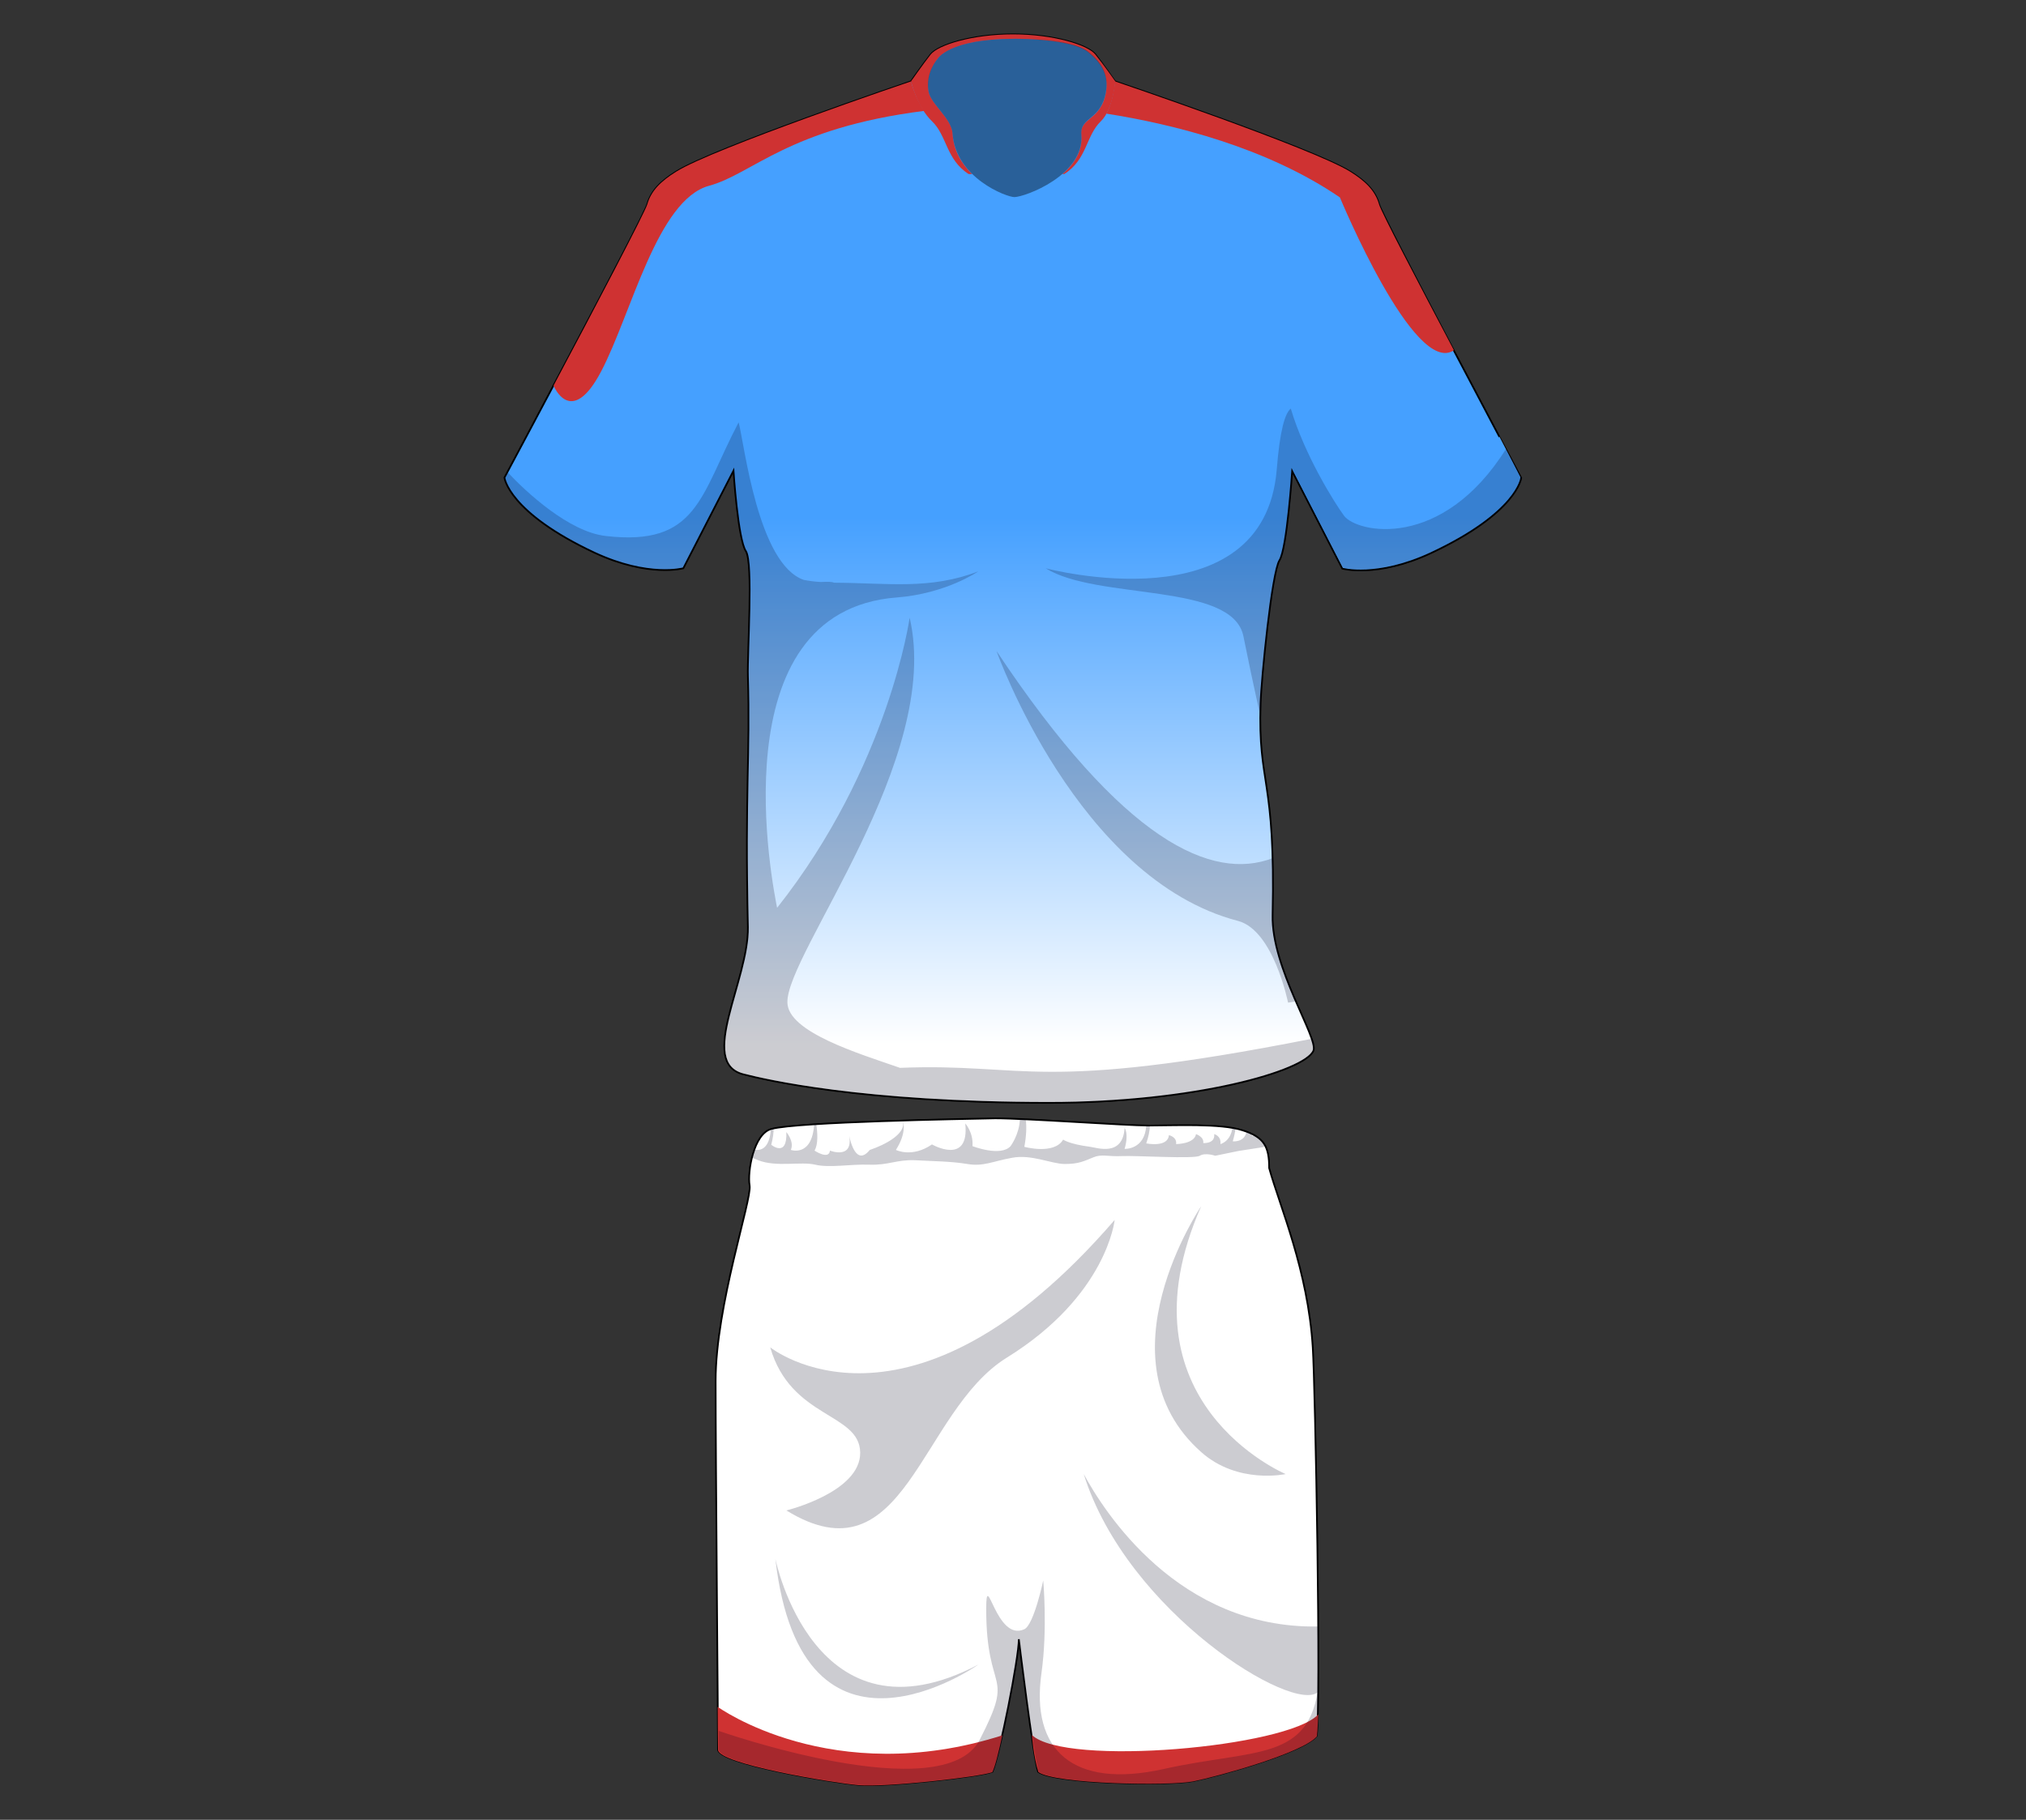
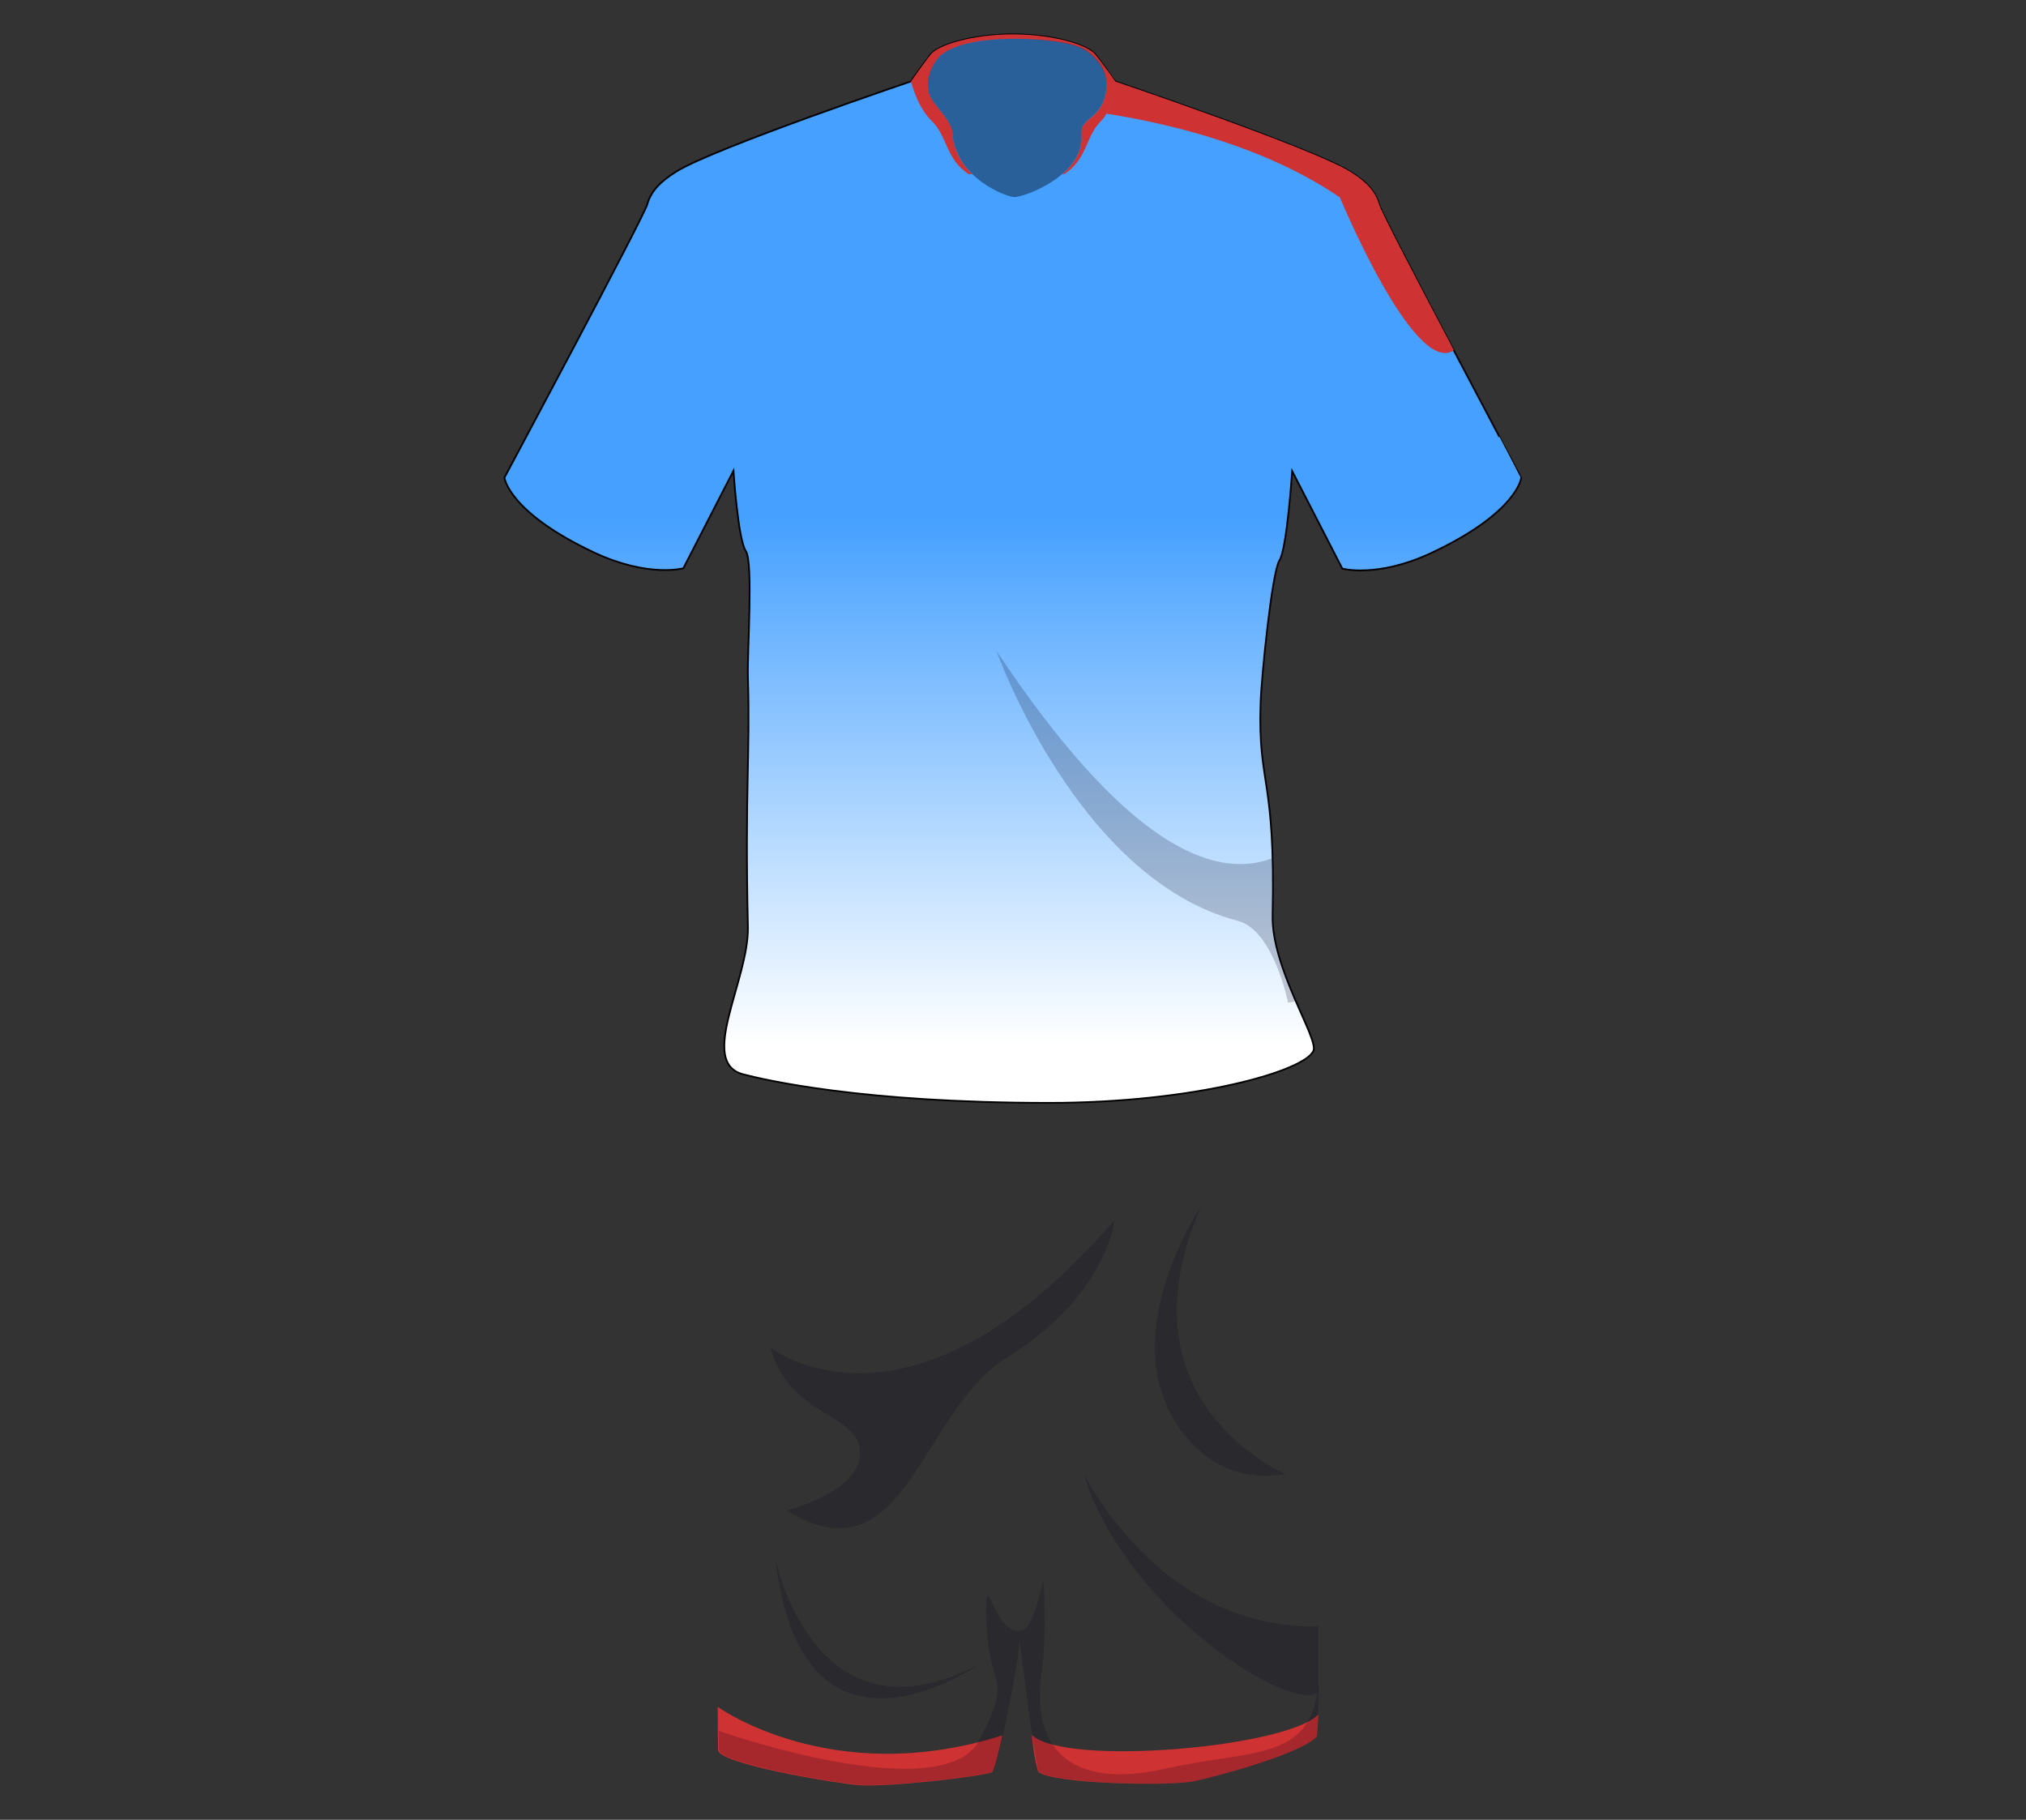
<svg xmlns="http://www.w3.org/2000/svg" version="1.1" id="Layer_1" x="0px" y="0px" width="590px" height="530px" viewBox="0 0 590 530" enable-background="new 0 0 590 530" xml:space="preserve">
  <rect x="0" y="0" width="590" height="530" fill="#333333" stroke="none" />
  <g>
-     <path id="la_x7C_Bottom_Color_x7C_short-bg" fill="#FFFFFF" stroke="#000000" stroke-width="0.5" stroke-miterlimit="10" d="   M224.6,328.8c-5.1,1.4-7,12.4-6.3,16.5s-9.9,34.9-9.9,56.9c0,22.1,0.7,99.7,0.7,107.3c0,4.1,33.2,9.6,40.9,10.3   c7.7,0.7,35.5-2.4,39-3.8c2.1-4.8,7.7-33.1,7.7-38.6c0,0,4.2,34.5,5.6,38.6c4.9,3.5,38.1,4.1,45.1,2.7c7-1.4,31.8-8.2,36-13.1   c1.4-8.3-0.4-102.1-1.1-113.1c-1.4-22.6-9.6-41.1-12.7-52.3c0-6.2-1.4-9-7.7-11c-6.3-2.1-20.3-1.4-27.3-1.4s-35.7-2.1-44.8-2.1   C280.7,325.9,232.3,326.7,224.6,328.8z" />
    <g id="la_x7C_Bottom_Line_x7C_short-line">
      <path fill="#CF3232" d="M300.5,505.3c0,0,0.5,6.6,1.9,10.8c4.9,3.5,38.1,4.1,45.1,2.7c7-1.4,31.8-8.2,36-13.1    c0.2-1.6,0.4-6.4,0.4-6.4C375,508.9,310.3,514.6,300.5,505.3z" />
-       <path fill="#CF3232" d="M291.9,505.4L291.9,505.4c-49.7,15.8-82.9-8.3-82.9-8.3c0,6.4,0.1,10.9,0.1,12.5c0,4.1,33.2,9.6,40.9,10.3    c7.7,0.7,35.5-2.4,39-3.8C289.8,514.5,290.8,510.4,291.9,505.4z" />
+       <path fill="#CF3232" d="M291.9,505.4c-49.7,15.8-82.9-8.3-82.9-8.3c0,6.4,0.1,10.9,0.1,12.5c0,4.1,33.2,9.6,40.9,10.3    c7.7,0.7,35.5-2.4,39-3.8C289.8,514.5,290.8,510.4,291.9,505.4z" />
    </g>
    <g>
-       <path opacity="0.2" fill="#01001A" enable-background="new    " d="M349.4,336.6c1.6-1,4.5,0,4.5,0l6.8-1.4l7.1-1.1    c0,0,0.3-0.1,0.7-0.3c-0.7-1.3-1.7-2.3-3.3-3.2c-0.4,0.2-0.6,0.3-0.6,0.3c0-0.2,0-0.5-0.1-0.7c-0.5-0.2-1-0.5-1.5-0.7    c-0.5,3.3-4,2.9-4,2.9c0.4-1.4,0.7-2.7,0.8-3.8c-0.3-0.1-0.6-0.1-0.9-0.2c-0.5,4.1-3.5,4.8-3.5,4.8c0.3-2.4-1.8-2.9-1.8-2.9    c0.3,2.9-3.2,2.6-3.2,2.6c0.3-1.8-2.1-2.6-2.1-2.6c-0.5,2.9-5.8,2.9-5.8,2.9c0.3-2.1-2.1-2.6-2.1-2.6c-0.3,3.7-6.6,2.4-6.6,2.4    c0.7-2,1-3.7,1.1-5.2c-0.1,0-0.2,0-0.3,0c-0.2,0-0.5,0-0.8,0c-0.4,7.1-6.3,6.8-6.3,6.8c1.3-4.5,0-6.1,0-6.1    c-0.5,8.4-7.9,5.8-10,5.5c-6.2-0.8-7.9-2.1-7.9-2.1c-2.6,4.5-11.3,2.1-11.3,2.1c0.6-3.2,0.7-5.9,0.4-8c-0.6,0-1.1-0.1-1.7-0.1    c-0.1,4.4-2.7,7.9-2.7,7.9c-2.9,3.2-11.1,0-11.1,0c0.3-4-2.1-6.6-2.1-6.6c1.3,12.4-9.7,6.1-9.7,6.1c-5.8,4-10.5,1.6-10.5,1.6    c3-4.7,2.3-7.7,2-8.6l0,0c1.5,5.1-9.6,8.6-9.6,8.6c-3.9,4.8-5.6-2.3-6-4.1c1.2,7-5.6,4.3-5.6,4.3c-0.3,2.8-4.5,0-4.5,0    c1.1-1.8,0.9-5.2,0.5-7.7c-0.2,0-0.4,0-0.6,0c-0.6,9.7-6.8,7.5-6.8,7.5c1.1-2.4-1.3-5.2-1.3-5.2c0.3,7.6-4.4,3.7-4.4,3.7    c0.5-1.9,0.7-3.5,0.7-4.8c-0.3,0.1-0.5,0.1-0.7,0.2c0,0,0,0-0.1,0c-0.4,6-3.2,6.4-4.9,6c-0.3,0.7-0.5,1.5-0.7,2.3    c0.6,0.3,1.2,0.5,1.9,0.8c5.3,2.1,12.4,0.3,16.6,1.3c4.2,1,10.3-0.2,15.8,0s7.9-1.5,13.2-1.3c5.3,0.3,10.5,0.3,15.3,1.1    c4.7,0.8,7.4-0.8,13-1.8c5.7-1.1,11.5,1.8,15.4,1.8c4,0,5.5-0.8,8.2-1.9c2.6-1.1,4.2-0.2,8.4-0.4    C330.9,336.5,347.8,337.6,349.4,336.6z" />
      <path opacity="0.2" fill="#01001A" enable-background="new    " d="M347.5,518.8c7-1.4,31.8-8.2,36-13.1c0.3-1.8,0.4-7.4,0.5-15.2    c-2.4,22.7-18.7,18.8-45.1,24.7c-26.5,5.9-38.8-5.5-35.6-28c1.8-12.9,0.5-26.9,0.5-26.9s-2.7,12.9-5.5,14.2    c-8.3,3.8-11.1-18.2-11.1-5.9c0,25.5,8.6,17.7-1.9,38.1c-10.6,20.4-76-2.6-76-2.6c0,2.6,0,4.5,0,5.4c0,4.1,33.2,9.6,40.9,10.3    c7.7,0.7,35.5-2.4,39-3.8c2.1-4.8,7.7-33.1,7.7-38.6c0,0,4.2,34.5,5.6,38.6C307.3,519.5,340.4,520.2,347.5,518.8z" />
      <g opacity="0.2">
        <path fill="#01001A" d="M383.9,473.7c-40.8,0.7-62.4-33.5-68.3-44.4c12.6,40.4,61.5,70.2,68.3,63.4l0,0     C383.9,487.4,383.9,480.9,383.9,473.7z" />
      </g>
      <path opacity="0.2" fill="#01001A" enable-background="new    " d="M224.3,392.4c0,0,40.3,32.4,100.3-37.1c0,0-2.2,22-31.4,40.1    c-25.4,15.7-29.5,65.8-64.2,44.5c0,0,21.7-5.3,21.5-16.9C250.3,411.4,230.3,413.2,224.3,392.4z" />
      <path opacity="0.2" fill="#01001A" enable-background="new    " d="M225.8,454c0,0,11.3,55.9,59.1,30.8    C284.9,484.8,233.5,521.1,225.8,454z" />
      <path opacity="0.2" fill="#01001A" enable-background="new    " d="M349.8,351.3c0,0-30.3,44.7,0,71.6c10.7,9.5,24.6,6.4,24.6,6.4    S324.6,408.4,349.8,351.3z" />
    </g>
  </g>
  <g>
    <linearGradient id="la_x7C_Top_Color_x7C_shirt-bg_1_" gradientUnits="userSpaceOnUse" x1="294.95" y1="208.8" x2="294.95" y2="379.375" gradientTransform="matrix(1 0 0 -1 0 530)">
      <stop offset="0.1" style="stop-color:#FFFFFF" />
      <stop offset="1" style="stop-color:#45A0FF" />
    </linearGradient>
    <path id="la_x7C_Top_Color_x7C_shirt-bg" fill="url(#la_x7C_Top_Color_x7C_shirt-bg_1_)" stroke="#000000" stroke-width="0.5" stroke-miterlimit="10" d="   M401.6,59.5c-1.1-3.9-3.9-6.7-8.4-9.5c-10.9-6.8-68.5-26.3-68.5-26.3s-3.5-5-5.7-7.8S306.8,10,295,10s-21.8,3.1-24,5.9   s-5.7,7.8-5.7,7.8S207.7,43.2,196.9,50c-4.5,2.8-7.3,5.6-8.4,9.5c-1.1,3.9-41.6,79.6-41.6,79.6s1.1,10.1,26.3,21.9   c15.7,7.3,25.8,4.5,25.8,4.5l14.6-28.4c0,0,1.3,20,3.6,23.4c2.2,3.4,0.4,29.2,0.6,36.5c0.7,22.9-0.9,32.5,0,73   c0.3,15.5-14.7,39.5-1.3,42.9c6.2,1.6,34.4,8.3,89,8.3c42.5,0,74.6-9.3,77-15.2c1.5-3.6-12.3-24.1-11.9-39.5   c0.9-40.3-4.3-37.8-3.5-61.6c0.2-7.3,3.3-38.3,5.5-41.7s3.7-26,3.7-26l14.6,28.4c0,0,10.1,2.8,25.8-4.5   c25.2-11.8,26.3-21.9,26.3-21.9S402.7,63.4,401.6,59.5z" />
    <g id="la_x7C_Top_Line_x7C_shirt-line">
-       <path fill="#CF3232" d="M265.3,23.7c0,0,0.3-0.4,0.7-1C265.5,23.3,265.3,23.7,265.3,23.7S207.7,43.2,196.9,50    c-4.5,2.8-7.3,5.6-8.4,9.5c-0.7,2.4-15.5,30.6-27.3,52.8c0,0,5.1,12.6,13.9-4.2s16.3-49.9,31.4-54c12.6-3.4,23.1-16.8,62.6-21.8    C266.4,28.2,265.3,23.7,265.3,23.7z" />
      <path fill="#CF3232" d="M401.6,59.5c-1.1-3.9-3.9-6.7-8.4-9.5c-10.9-6.8-68.5-26.3-68.5-26.3s-0.4,5.5-2.5,9.4    c19.7,3.1,46.8,9.9,68,24.4c0,0,21.7,52.4,33.2,44.5C412.9,82.1,402.1,61.5,401.6,59.5z" />
    </g>
    <path id="la_x7C_Collar_x7C_collar" fill="#CF3232" d="M319,15.9c-2.2-2.8-12.2-5.9-24-5.9s-21.8,3.1-24,5.9s-5.7,7.8-5.7,7.8   s1.7,7.4,6.1,11.6s4.1,11.2,10.7,15.4h1c-3-2.9-5.4-6.8-5.7-11.8c-0.3-4.5-6.4-8.6-7-12.3c-0.9-5.5,2.6-9.4,2.6-9.4   s3.2-5.9,22.5-5.9c2,0,16.5,0.1,21.3,3.8c4.7,3.7,5.9,7.5,5.3,11.5c-1.3,8.6-7.7,7.4-7.2,12.7c0.4,4.7-2.1,8.5-5.5,11.4h0.5   c6.7-4.2,6.3-11.2,10.7-15.4c3.6-3.5,4.2-11.6,4.2-11.6S321.3,18.7,319,15.9z" />
    <path opacity="0.4" enable-background="new    " d="M295.5,11.3c-19.4,0-22.5,5.9-22.5,5.9s-3.6,3.9-2.6,9.4   c0.6,3.7,6.7,7.8,7,12.3c0.9,12.9,15.7,18.5,18,18.5c3,0,20.5-6.4,19.5-18.2c-0.4-5.3,5.9-4.1,7.2-12.7c0.6-4-0.5-7.8-5.3-11.5   C312,11.3,297.5,11.3,295.5,11.3z" />
    <g>
-       <path opacity="0.2" fill="#01001A" enable-background="new    " d="M382.2,302.5c-80.5,15.9-83,7-120.1,8.5    c-12.1-4.2-32.6-10.4-32.8-19c-0.4-14.2,45.2-71.1,35.6-112.1c0,0-6,43.3-38.6,84.5c-1.1-5.8-17.6-86.4,34.9-90.4    c14.3-1.1,23.7-7.6,23.7-7.6c-14.1,5.4-26.1,3.4-42,3.3c-0.7-0.3-1.9-0.3-3.9-0.2l0,0c-1.7-0.1-3.3-0.3-4.9-0.6    c-13.4-4.6-17.3-39.5-19-45.9c-11.2,21.3-11.9,36.2-38.7,33.1c-10.7-1.2-23.2-12.8-28.6-18.6c-0.5,0.9-0.8,1.5-0.8,1.5    s1.1,10.1,26.3,21.9c15.7,7.3,25.8,4.5,25.8,4.5l14.6-28.4c0,0,1.3,20,3.6,23.4c0.4,0.6,0.7,1.9,0.9,3.8l0,0    c0.8,8.3-0.4,26.7-0.2,32.7c0.7,22.9-0.9,32.5,0,73c0.1,4.4-1,9.4-2.4,14.5l0,0c-0.4,1.5-0.8,3-1.3,4.5c-0.5,1.6-0.9,3.2-1.3,4.8    l0,0l0,0c-2.5,9.3-3.6,17.2,3.7,19c6.2,1.6,34.4,8.3,89,8.3c42.5,0,74.6-9.3,77-15.2C382.9,305.2,382.7,304,382.2,302.5z" />
      <path opacity="0.2" fill="#01001A" enable-background="new    " d="M370.7,266.3c0.1-6.5,0.1-11.9,0-16.4    c-17.7,6.8-43.5-4.7-80.5-60.3c0,0,23.5,66.4,70.3,78.6c10.4,2.7,14.6,23.8,14.6,23.8s0.9-0.1,2.5-0.4    C374.2,283.9,370.5,274.4,370.7,266.3z" />
-       <path opacity="0.2" fill="#01001A" enable-background="new    " d="M443.1,139.1c0,0-1.7-3.2-4.5-8.4    c-18.7,29.8-43.5,24.5-47.2,19.5c-2.8-3.8-11.5-17.7-15.5-31.2c-1.7,1.3-3.2,6.4-4.1,17.8c-3.8,45.6-67.3,28.7-67.3,28.7    c15.1,9.4,54.4,4,57.6,19.8c3.2,15.9,5.1,23.8,5.1,23.8l0,0c0-1.4,0-2.9,0.1-4.5c0.2-7.3,3.3-38.3,5.5-41.7s3.7-26,3.7-26    l14.6,28.4c0,0,10.1,2.8,25.8-4.5C442,149.2,443.1,139.1,443.1,139.1z" />
    </g>
  </g>
</svg>